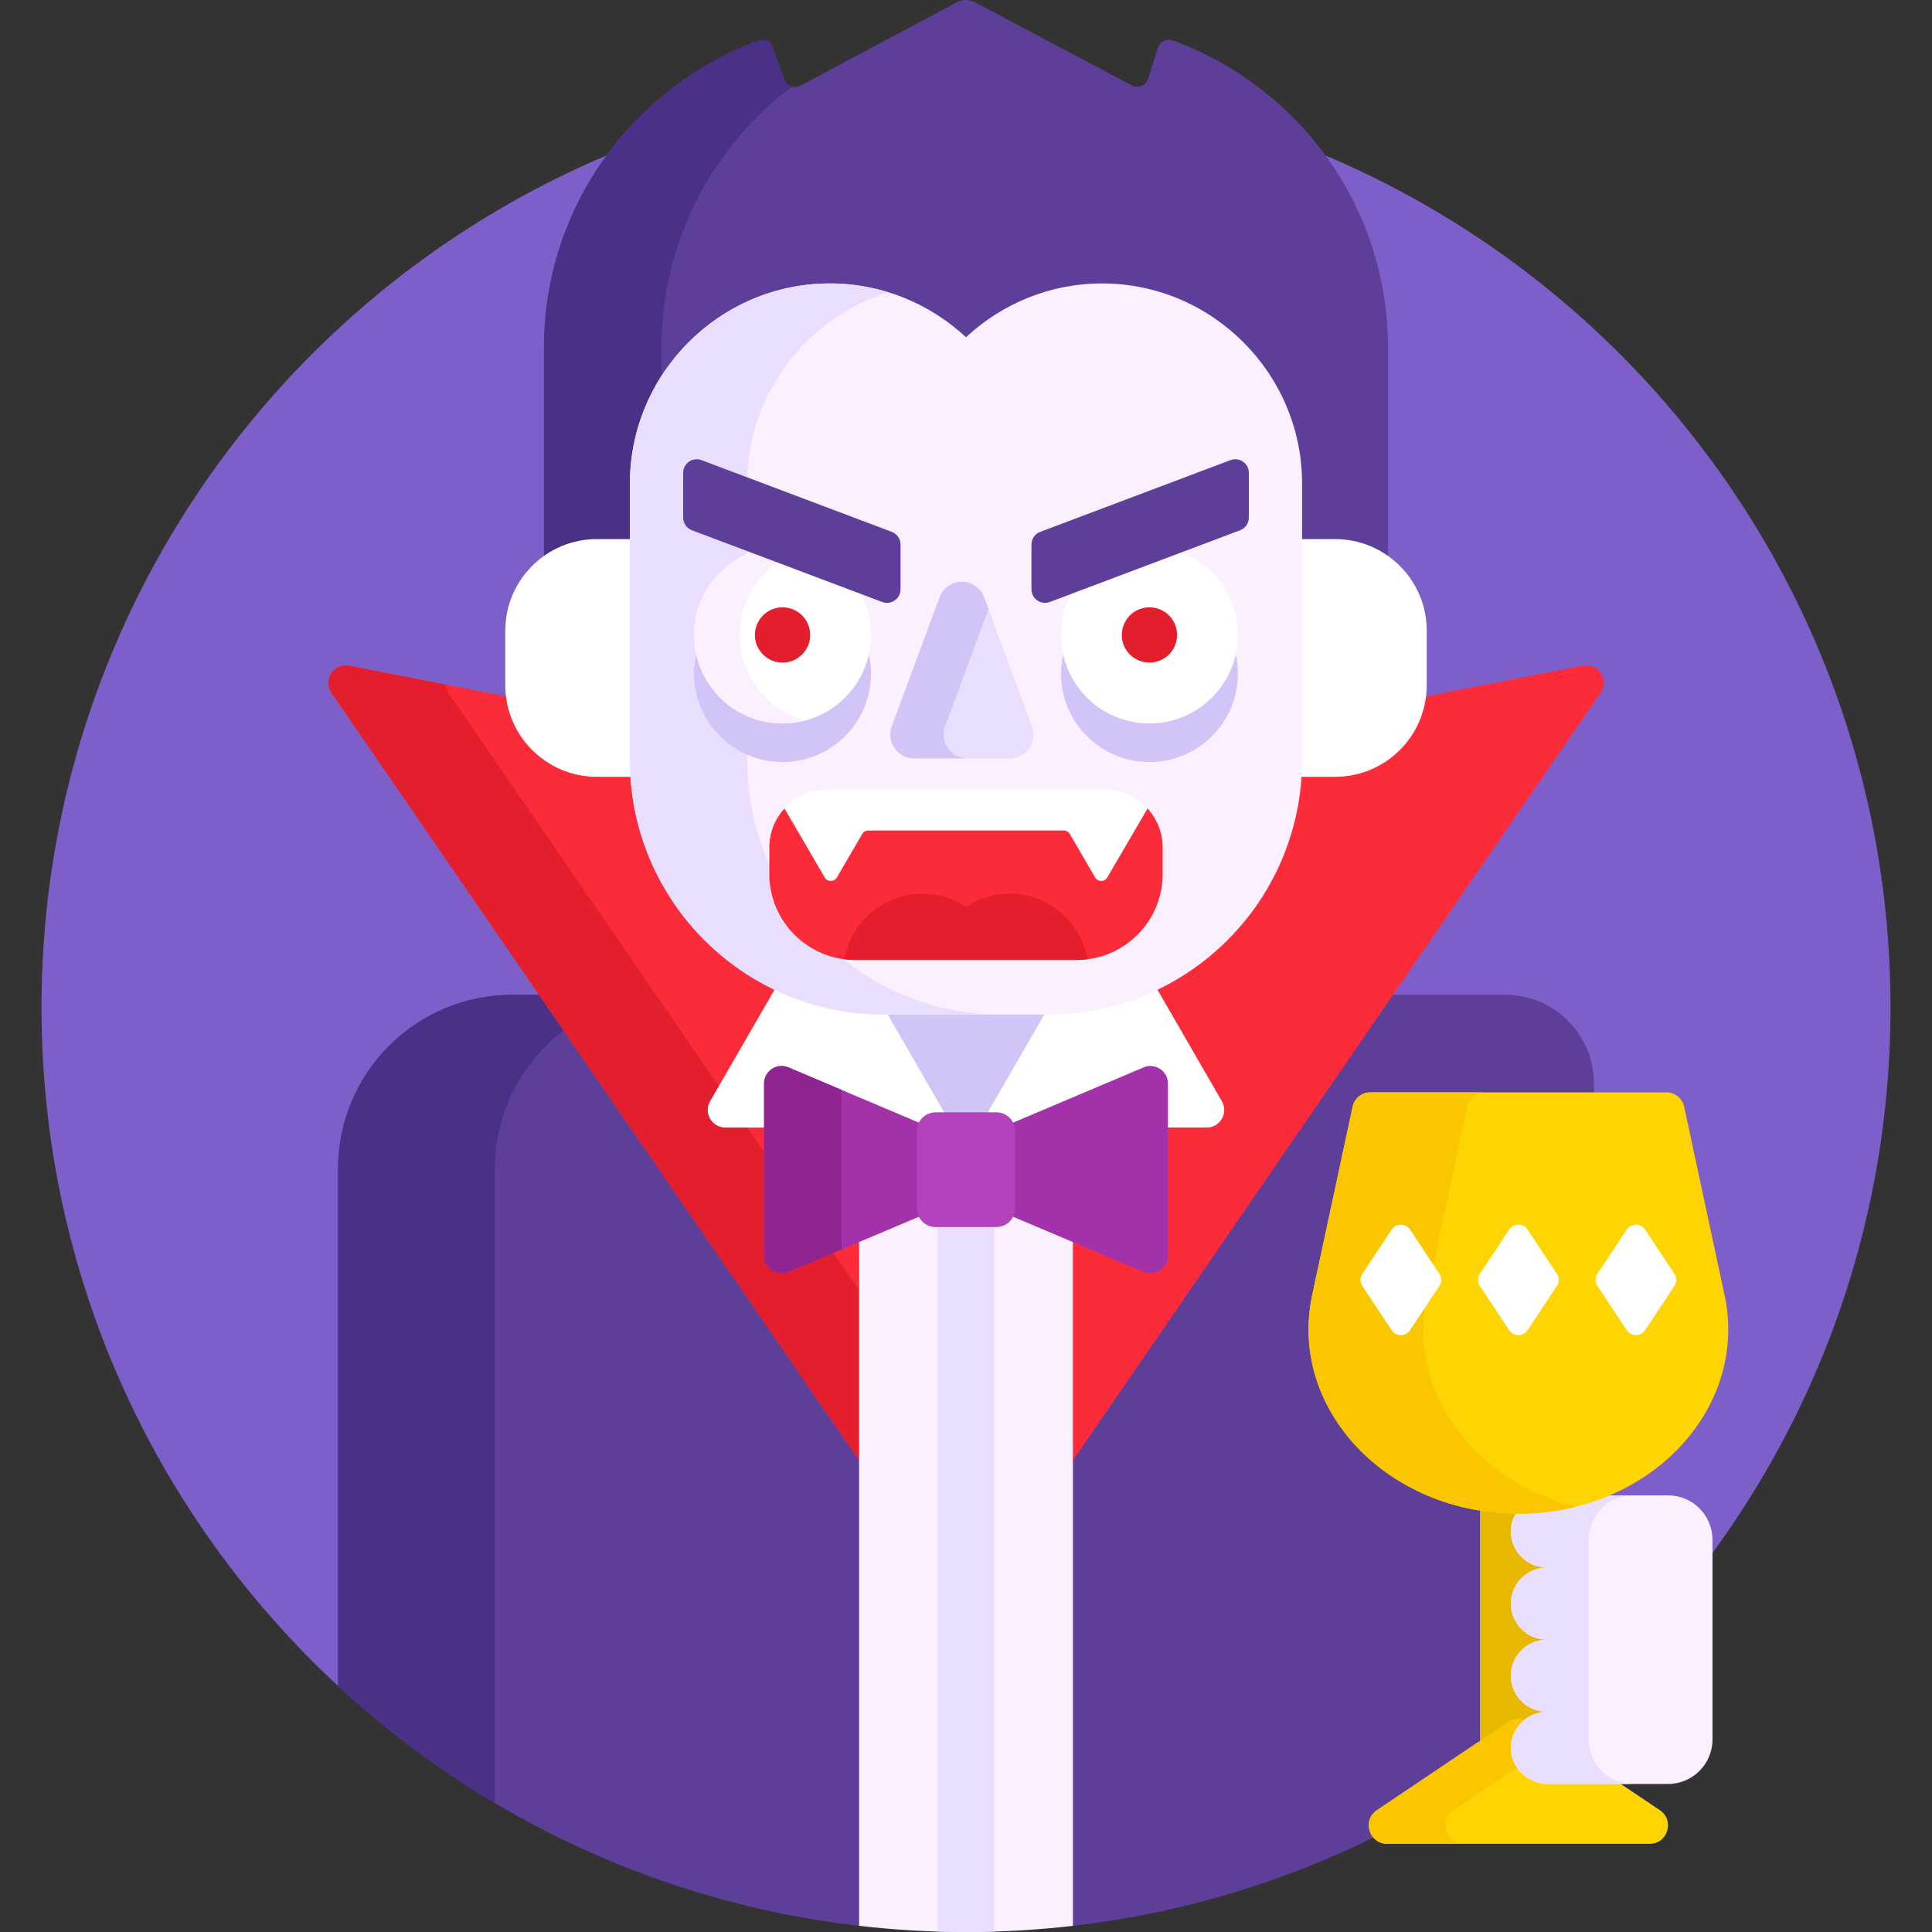
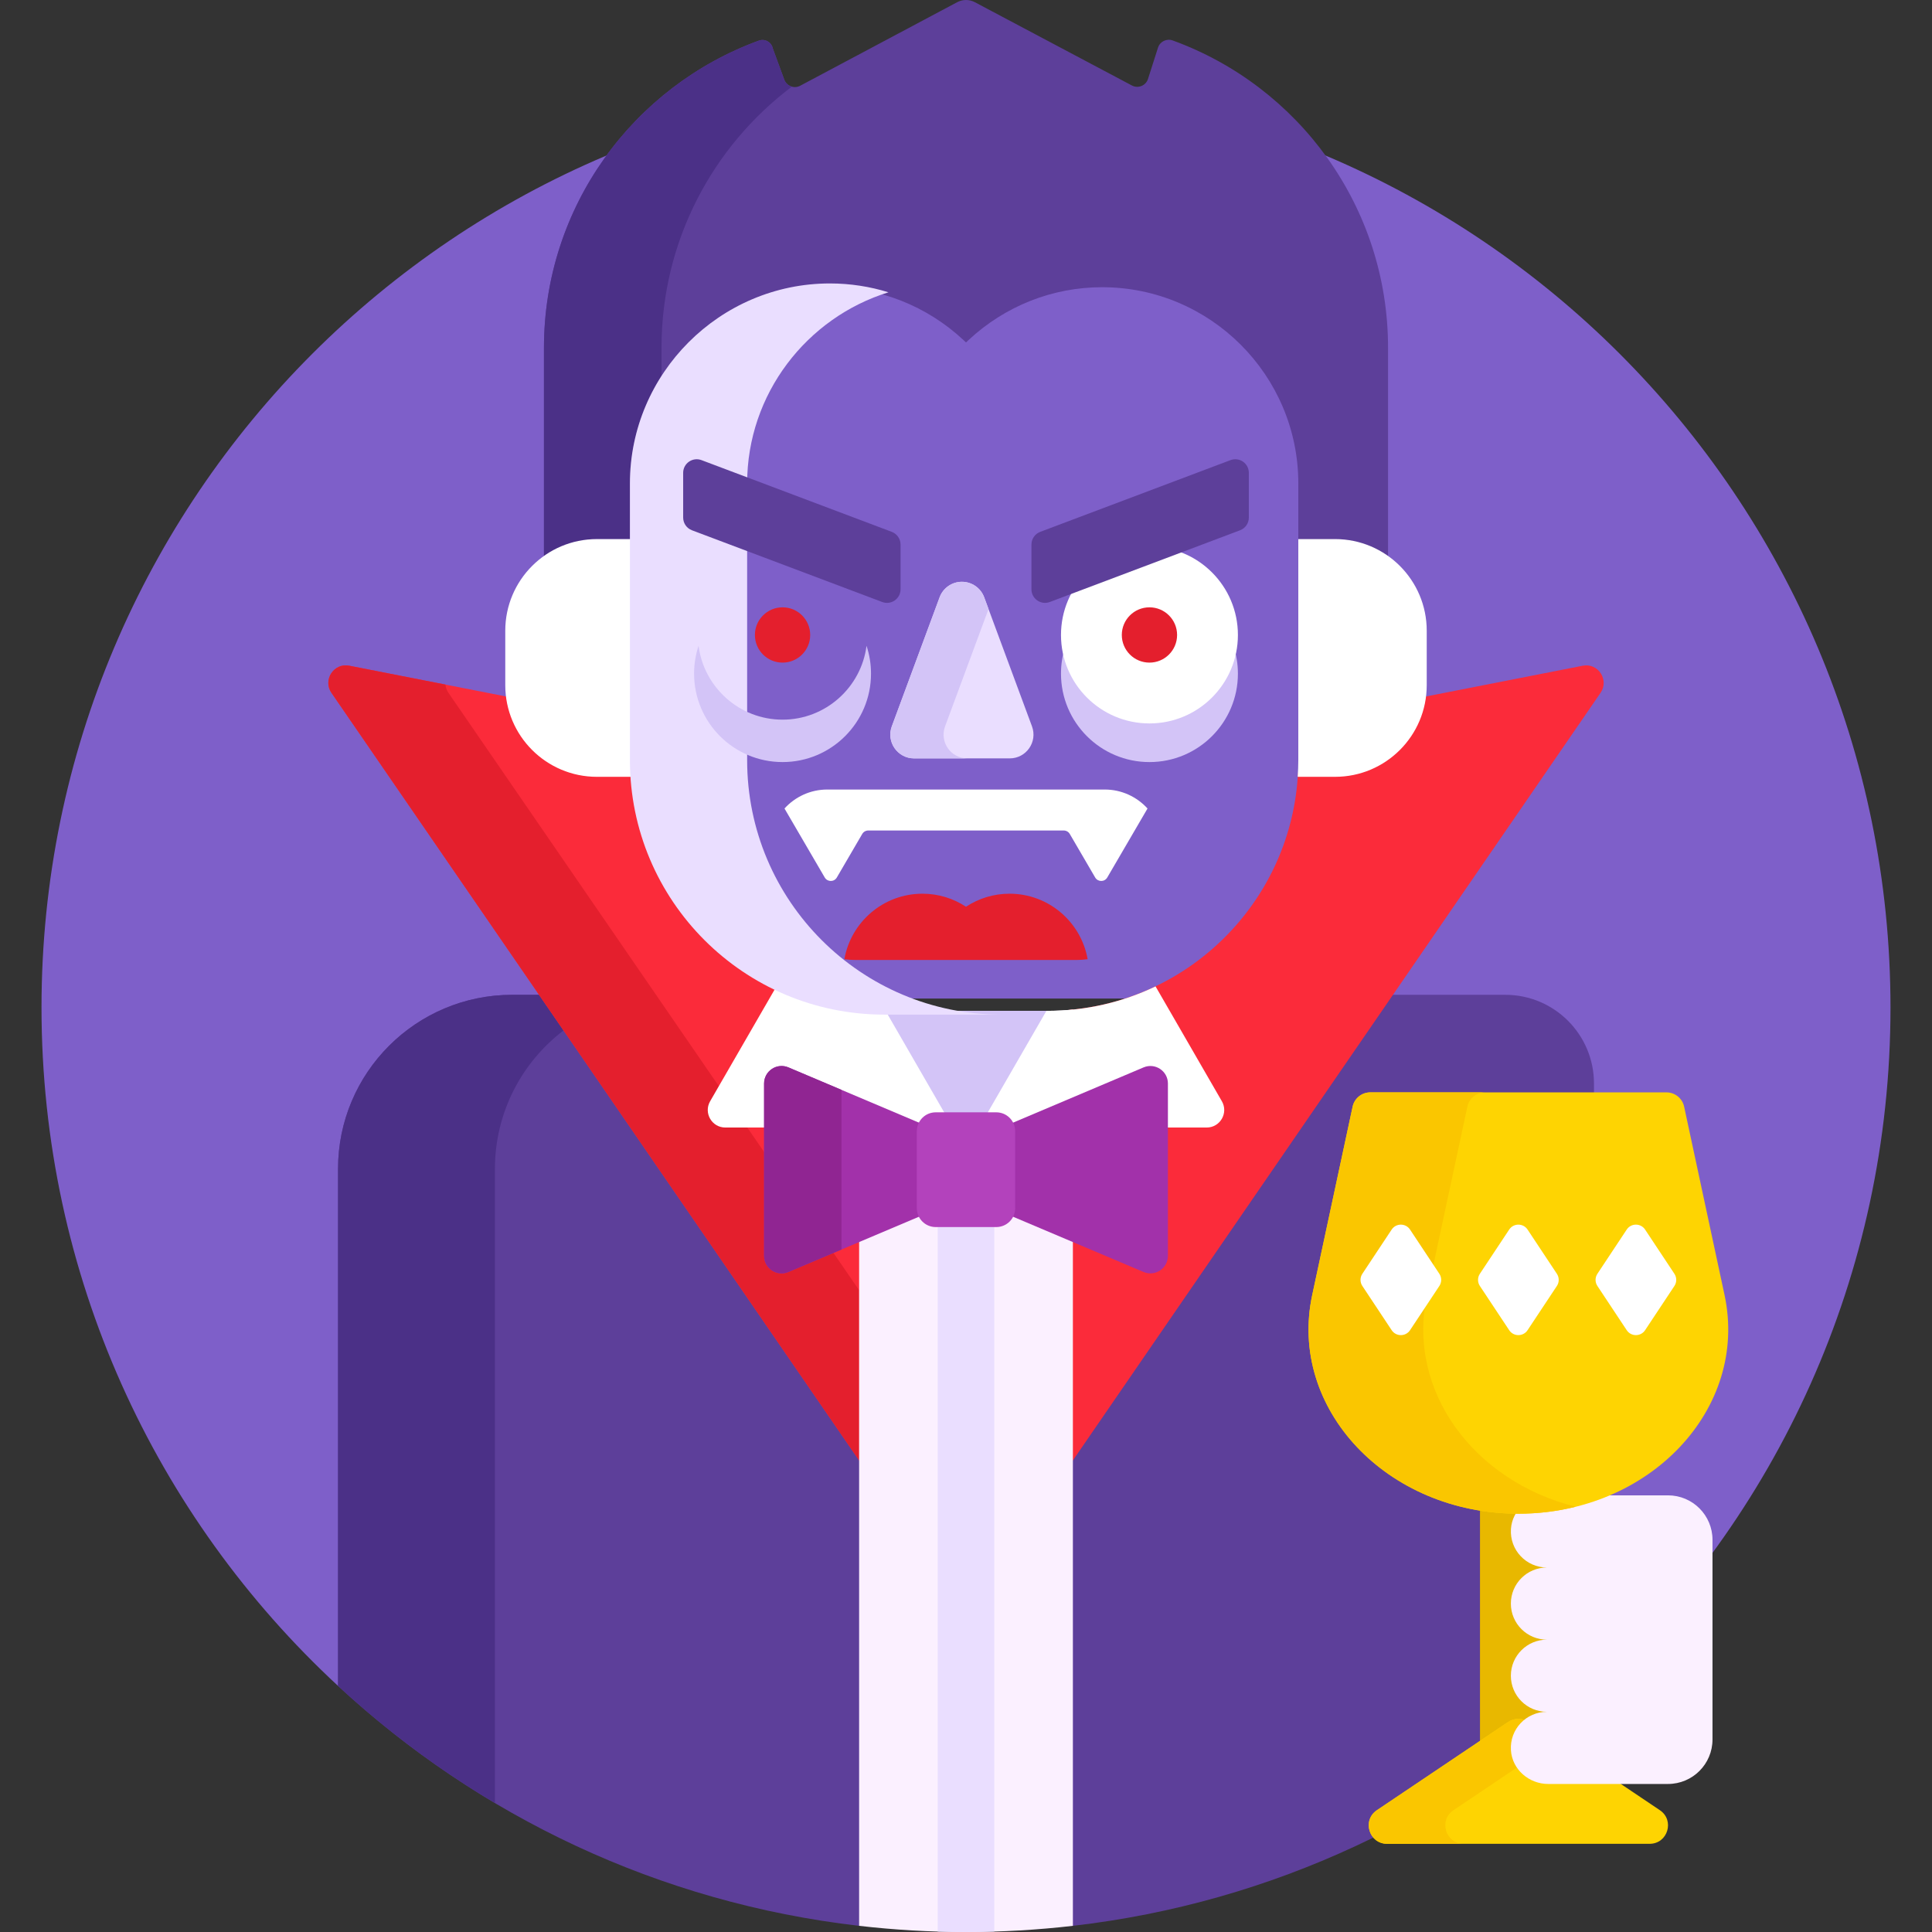
<svg xmlns="http://www.w3.org/2000/svg" id="Capa_1" enable-background="new 0 0 512 512" height="512" viewBox="0 0 512 512" width="512">
  <rect x="0" y="0" width="512" height="512" fill="#333333" stroke="none" />
  <g>
    <path d="m256 22c-135.31 0-245 109.69-245 245 0 71.054 30.259 135.031 78.579 179.782l1-.438v-136.564c0-24.894 20.253-45.146 45.146-45.146h263.189c12.41 0 22.506 10.096 22.506 22.505v159.205l1 .438c48.321-44.751 78.58-108.728 78.58-179.782 0-135.31-109.69-245-245-245z" fill="#7e5fc9" />
    <g>
      <path d="m158.189 143.864h9.745v-15.748c0-28.674 23.328-52.002 52.002-52.002 13.132 0 25.697 4.97 35.382 13.995l.682.635.682-.635c9.685-9.024 22.25-13.995 35.382-13.995 28.674 0 52.002 23.328 52.002 52.002v15.748h9.745c5.267 0 10.13 1.76 14.036 4.719v-56.42c0-37.463-23.785-69.358-57.073-81.444-1.604-.583-3.375.284-3.894 1.91l-2.648 8.289c-.569 1.781-2.611 2.614-4.263 1.737l-41.622-22.072c-1.467-.778-3.225-.777-4.692.003l-41.596 22.135c-1.606.855-3.598.094-4.225-1.614l-3.032-8.254c-.329-1.683-2.087-2.676-3.698-2.088-33.223 12.12-56.95 43.982-56.95 81.399v56.419c3.906-2.959 8.768-4.719 14.035-4.719z" fill="#5d3f9a" />
      <path d="m158.19 142.864h8.745v-14.748c0-10.463 3.085-20.235 8.373-28.475v-7.477c0-28.295 13.574-53.406 34.556-69.213-.898-.246-1.68-.889-2.03-1.844l-3.032-8.254c-.329-1.683-2.087-2.676-3.698-2.088-33.223 12.12-56.95 43.982-56.95 81.399v55.172c3.964-2.813 8.805-4.472 14.036-4.472z" fill="#4b3087" />
      <g>
        <g fill="#5d3f9a">
          <path d="m144.064 263.634h-8.339c-25.486 0-46.146 20.66-46.146 46.146v137.002c37.181 34.435 85.059 57.475 138.094 63.585l1-.893v-122.76z" />
          <path d="m398.915 263.634h-30.979l-84.61 123.079v122.76l1 .893c53.035-6.11 100.913-29.15 138.095-63.585v-159.641c0-12.982-10.524-23.506-23.506-23.506z" />
        </g>
        <path d="m142.851 263.634h-7.125c-25.486 0-46.146 20.66-46.146 46.146v137.002c12.686 11.749 26.624 22.161 41.579 31.039v-168.041c0-14.971 7.135-28.271 18.184-36.702z" fill="#4b3087" />
        <g fill="#fb2b3a">
          <path d="m228.674 267.626c-32.853-2.804-58.965-29.606-60.652-62.761h-9.833c-11.757 0-21.5-8.759-23.064-20.092l-42.565-8.351c-4.083-.801-7.078 3.759-4.721 7.188l140.835 204.868z" />
          <path d="m419.44 176.423-42.565 8.35c-1.564 11.334-11.308 20.092-23.064 20.092h-9.832c-1.687 33.155-27.799 59.957-60.653 62.761v120.852l140.835-204.868c2.357-3.428-.638-7.988-4.721-7.187z" />
        </g>
        <path d="m227.674 341.918-108.828-158.308c-.482-.701-.73-1.448-.801-2.188l-25.486-5c-4.083-.801-7.078 3.759-4.721 7.188l139.835 203.413v-45.105z" fill="#e41f2d" />
        <path d="m277.631 267.884h-43.262c-2.26 0-4.493-.115-6.695-.337v242.819c9.295 1.071 18.743 1.634 28.326 1.634s19.031-.563 28.326-1.633v-242.82c-2.202.222-4.435.337-6.695.337z" fill="#fbf0ff" />
        <path d="m248.5 267.884v243.991c2.492.075 4.99.125 7.5.125s5.008-.05 7.5-.125v-243.991z" fill="#eadeff" />
        <path d="m306.233 261.402c-8.668 4.152-18.367 6.482-28.602 6.482h-43.262c-10.235 0-19.935-2.33-28.602-6.482l-17.574 30.439c-1.787 3.096.447 6.966 4.022 6.966h127.57c3.575 0 5.809-3.87 4.022-6.966z" fill="#fff" />
        <path d="m234.686 267.884 21.314 36.918 21.314-36.918z" fill="#d3c4f7" />
        <g fill="#fff">
          <path d="m167.936 201.451-.001-58.586h-9.745c-13.415 0-24.29 10.875-24.29 24.29v14.422c0 13.415 10.875 24.29 24.29 24.29h9.909c-.097-1.463-.163-2.931-.163-4.416z" />
          <path d="m353.81 142.864h-9.745v58.586c0 1.485-.067 2.954-.163 4.415h9.908c13.415 0 24.29-10.875 24.29-24.29v-14.422c0-13.414-10.875-24.289-24.29-24.289z" />
        </g>
-         <path d="m292.063 75.114c-13.899 0-26.585 5.43-36.063 14.263-9.478-8.833-22.164-14.263-36.063-14.263-29.151 0-53.002 23.851-53.002 53.002v73.335c0 37.243 30.191 67.434 67.434 67.434h43.262c37.243 0 67.434-30.191 67.434-67.434v-73.335c0-29.151-23.851-53.002-53.002-53.002z" fill="#fbf0ff" />
        <g>
          <g>
            <path d="m198 201.451v-73.334c0-23.746 15.828-43.972 37.454-50.657-4.913-1.518-10.122-2.345-15.517-2.345-29.151 0-53.002 23.851-53.002 53.002v73.334c0 37.243 30.191 67.434 67.434 67.434h31.065c-37.243 0-67.434-30.192-67.434-67.434z" fill="#eadeff" />
          </g>
        </g>
        <g fill="#d3c4f7">
          <path d="m207.384 190.717c-11.403 0-20.841-8.551-22.254-19.575-.768 2.319-1.189 4.795-1.189 7.371 0 12.947 10.496 23.443 23.443 23.443s23.443-10.496 23.443-23.443c0-2.576-.422-5.053-1.189-7.372-1.414 11.026-10.851 19.576-22.254 19.576z" />
          <path d="m326.87 171.142c-1.413 11.025-10.851 19.576-22.254 19.576s-20.841-8.551-22.254-19.575c-.768 2.319-1.189 4.795-1.189 7.371 0 12.947 10.496 23.443 23.443 23.443s23.443-10.496 23.443-23.443c0-2.577-.421-5.054-1.189-7.372z" />
        </g>
-         <path d="m304.103 214.261h-96.206c-2.489 2.731-4.02 6.35-4.02 10.336v7.004c0 12.594 10.209 22.804 22.803 22.804h58.638c12.594 0 22.804-10.209 22.804-22.804v-7.004c0-3.986-1.53-7.605-4.019-10.336z" fill="#fb2b3a" />
        <path d="m304.103 214.261c-2.81-3.083-6.846-5.029-11.346-5.029h-73.514c-4.5 0-8.536 1.946-11.346 5.029l10.664 18.281c.717 1.229 2.492 1.229 3.209 0l6.726-11.53c.333-.571.944-.922 1.604-.922h51.798c.661 0 1.272.351 1.604.922l6.726 11.53c.717 1.229 2.492 1.229 3.209 0z" fill="#fff" />
        <g>
-           <circle cx="207.384" cy="168.274" fill="#fff" r="23.443" />
-           <path d="m196 168.274c0-10.862 7.389-19.995 17.414-22.656-1.924-.511-3.945-.787-6.03-.787-12.947 0-23.443 10.496-23.443 23.443s10.496 23.443 23.443 23.443c2.085 0 4.105-.276 6.03-.786-10.025-2.661-17.414-11.794-17.414-22.657z" fill="#fbf0ff" />
          <circle cx="304.616" cy="168.274" fill="#fff" r="23.443" />
        </g>
        <g fill="#e41f2d">
          <circle cx="207.384" cy="168.274" r="7.326" />
          <circle cx="304.616" cy="168.274" r="7.326" />
        </g>
        <path d="m303.056 282.872-45.246 19.153c-1.157.49-2.463.49-3.62 0l-45.246-19.153c-3.062-1.296-6.454.951-6.454 4.276v45.663c0 3.325 3.392 5.573 6.454 4.276l45.246-19.153c1.157-.49 2.463-.49 3.62 0l45.246 19.153c3.062 1.296 6.454-.951 6.454-4.276v-45.663c0-3.325-3.392-5.572-6.454-4.276z" fill="#a231aa" />
        <g>
          <path d="m223 288.822-14.056-5.95c-3.062-1.296-6.454.952-6.454 4.276v45.663c0 3.325 3.392 5.573 6.454 4.276l14.056-5.95z" fill="#902592" />
        </g>
        <path d="m264.031 325.182h-16.061c-2.761 0-5-2.239-5-5v-20.405c0-2.761 2.239-5 5-5h16.061c2.761 0 5 2.239 5 5v20.405c0 2.762-2.239 5-5 5z" fill="#b342bc" />
        <g>
          <g>
            <path d="m328.628 140.528-50.418 19.007c-2.351.886-4.864-.851-4.864-3.364v-11.861c0-1.496.927-2.836 2.327-3.364l50.418-19.007c2.351-.886 4.864.851 4.864 3.364v11.861c0 1.496-.927 2.836-2.327 3.364z" fill="#5d3f9a" />
          </g>
          <path d="m183.373 140.528 50.418 19.007c2.351.886 4.864-.851 4.864-3.364v-11.861c0-1.496-.927-2.836-2.327-3.364l-50.418-19.007c-2.351-.886-4.864.851-4.864 3.364v11.861c0 1.496.926 2.836 2.327 3.364z" fill="#5d3f9a" />
        </g>
        <path d="m249.01 158.287-12.671 34.209c-1.523 4.112 1.519 8.483 5.904 8.483h25.343c4.385 0 7.427-4.371 5.904-8.483l-12.671-34.209c-.915-2.47-3.27-4.109-5.904-4.109-2.635-.001-4.99 1.639-5.905 4.109z" fill="#eadeff" />
        <path d="m250.451 192.496 11.519-31.098-1.152-3.111c-.915-2.47-3.27-4.109-5.904-4.109s-4.989 1.639-5.904 4.109l-12.672 34.209c-1.523 4.112 1.519 8.483 5.904 8.483h14.113c-4.385 0-7.427-4.371-5.904-8.483z" fill="#d3c4f7" />
        <path d="m226.681 254.405h58.638c.99 0 1.959-.085 2.915-.207-1.744-9.861-10.336-17.357-20.697-17.357-4.263 0-8.223 1.277-11.538 3.456-3.314-2.179-7.275-3.456-11.538-3.456-10.361 0-18.953 7.496-20.697 17.357.959.122 1.927.207 2.917.207z" fill="#e41f2d" />
      </g>
      <g>
        <g>
          <g>
            <path d="m392.212 399.296v63.261l8.015-5.389c.641-.431 1.387-.659 2.158-.659.772 0 1.519.228 2.159.659l8.016 5.389v-63.261c-3.327.556-6.73.852-10.174.852-3.443 0-6.847-.296-10.174-.852z" fill="#e8b800" />
            <path d="m399.67 456.338-34.777 23.382c-3.989 2.682-2.091 8.909 2.716 8.909h69.555c4.807 0 6.706-6.227 2.716-8.909l-34.777-23.382c-1.643-1.105-3.79-1.105-5.433 0z" fill="#fed402" />
            <path d="m385.184 479.72 16.815-11.305c-.897-1.323-1.473-2.875-1.583-4.57-.211-3.26 1.22-6.19 3.539-8.066-1.417-.483-3.003-.303-4.285.559l-34.778 23.382c-3.989 2.682-2.091 8.909 2.717 8.909h20.291c-4.807 0-6.706-6.227-2.716-8.909z" fill="#fac600" />
          </g>
          <path d="m410.283 396.283c-5.092 0-9.538 3.843-9.868 8.924-.361 5.568 4.049 10.197 9.54 10.197-5.28 0-9.561 4.281-9.561 9.561s4.28 9.561 9.561 9.561c-5.28 0-9.561 4.281-9.561 9.561s4.28 9.561 9.561 9.561c-5.491 0-9.901 4.629-9.54 10.197.329 5.082 4.775 8.924 9.868 8.924h31.762c6.509 0 11.785-5.276 11.785-11.785v-52.915c0-6.509-5.276-11.785-11.785-11.785h-31.762z" fill="#fbf0ff" />
-           <path d="m432.785 396.283h-6.165c-7.283 3.107-15.487 4.865-24.233 4.865-.235 0-.466-.015-.701-.017-.716 1.211-1.174 2.588-1.27 4.077-.361 5.568 4.049 10.197 9.54 10.197-5.28 0-9.561 4.281-9.561 9.561s4.281 9.561 9.561 9.561c-5.28 0-9.561 4.281-9.561 9.561s4.281 9.561 9.561 9.561c-5.491 0-9.901 4.629-9.54 10.197.329 5.082 4.775 8.924 9.867 8.924h22.502c-6.509 0-11.785-5.276-11.785-11.785v-52.915c0-6.51 5.276-11.787 11.785-11.787z" fill="#eadeff" />
        </g>
        <path d="m402.386 401.148c-34.837 0-61.092-27.857-54.633-57.966l10.707-49.91c.473-2.206 2.423-3.781 4.678-3.781h78.495c2.256 0 4.205 1.576 4.678 3.781l10.707 49.91c6.46 30.11-19.795 57.966-54.632 57.966z" fill="#fed402" />
        <path d="m378.161 343.182 10.707-49.91c.473-2.206 2.423-3.781 4.678-3.781h-30.407c-2.256 0-4.205 1.576-4.678 3.781l-10.707 49.91c-6.459 30.109 19.796 57.966 54.632 57.966 5.296 0 10.389-.652 15.203-1.85-26.855-6.679-44.905-30.583-39.428-56.116z" fill="#fac600" />
        <g fill="#fff">
          <path d="m373.675 325.849 7.768 11.718c.649.978.649 2.25 0 3.228l-7.768 11.718c-1.155 1.743-3.714 1.743-4.87 0l-7.768-11.718c-.649-.978-.649-2.25 0-3.228l7.768-11.718c1.156-1.743 3.715-1.743 4.87 0z" />
          <path d="m404.821 325.849 7.768 11.718c.649.978.649 2.25 0 3.228l-7.768 11.718c-1.155 1.743-3.714 1.743-4.87 0l-7.768-11.718c-.649-.978-.649-2.25 0-3.228l7.768-11.718c1.156-1.743 3.715-1.743 4.87 0z" />
          <path d="m435.967 325.849 7.768 11.718c.649.978.649 2.25 0 3.228l-7.768 11.718c-1.155 1.743-3.714 1.743-4.87 0l-7.768-11.718c-.649-.978-.649-2.25 0-3.228l7.768-11.718c1.156-1.743 3.715-1.743 4.87 0z" />
        </g>
      </g>
    </g>
  </g>
</svg>